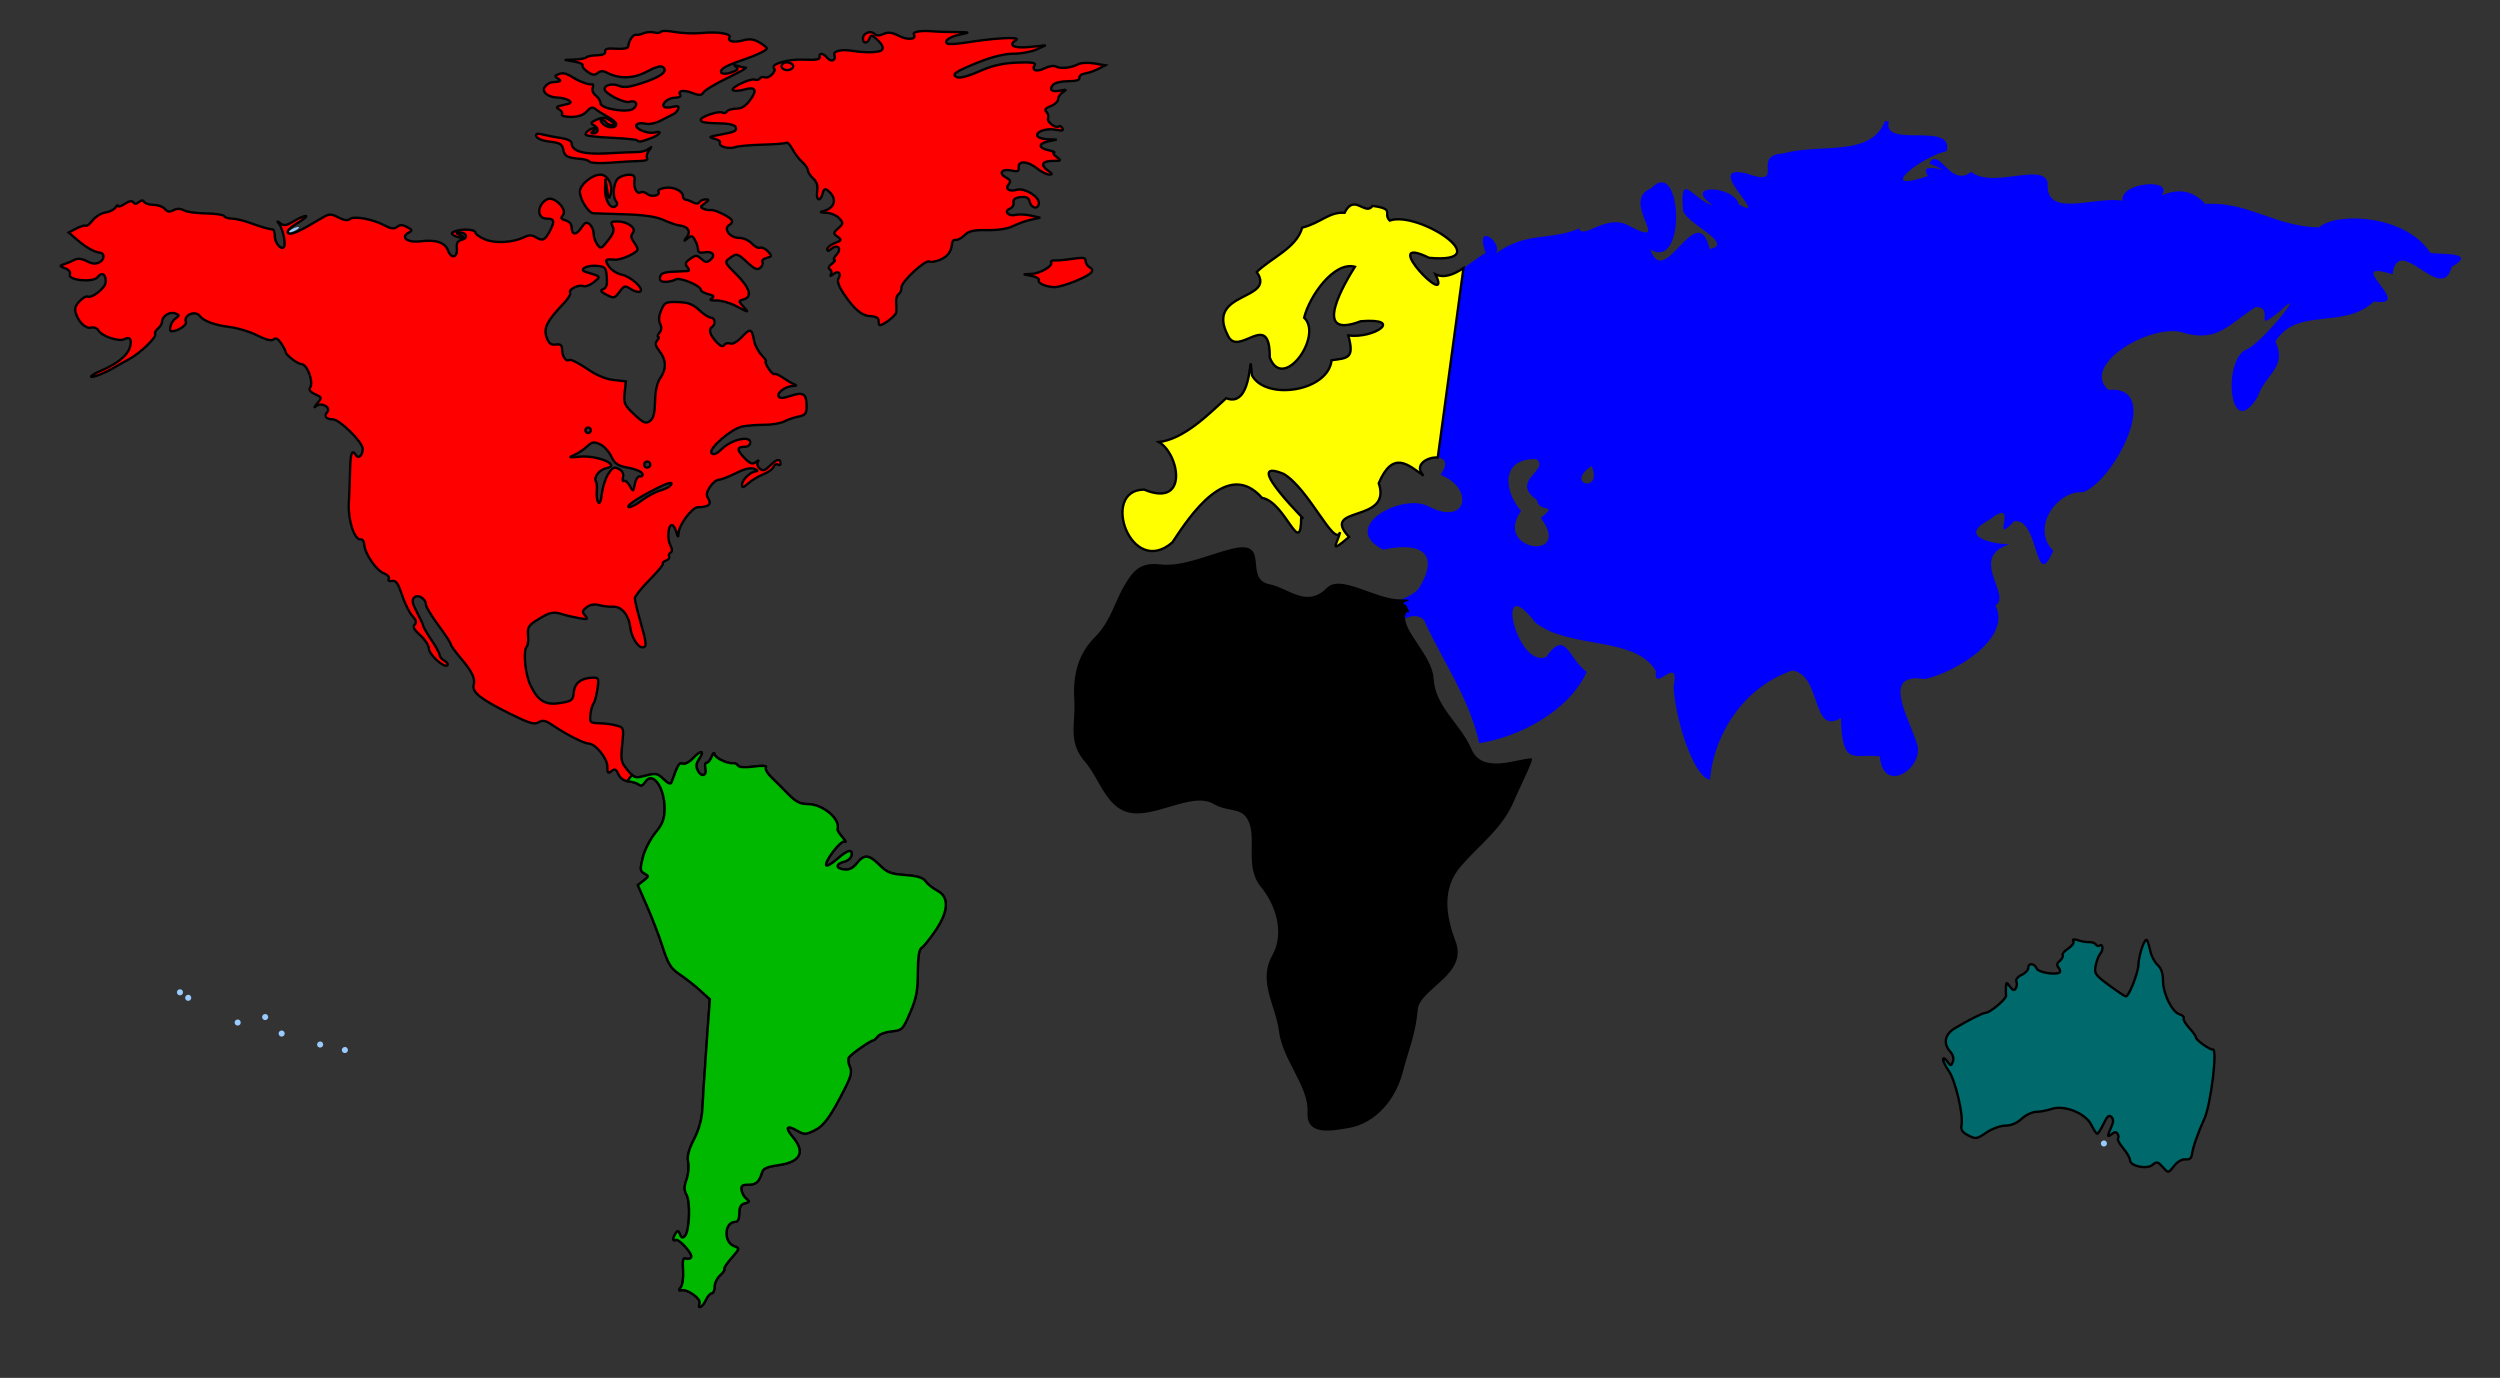
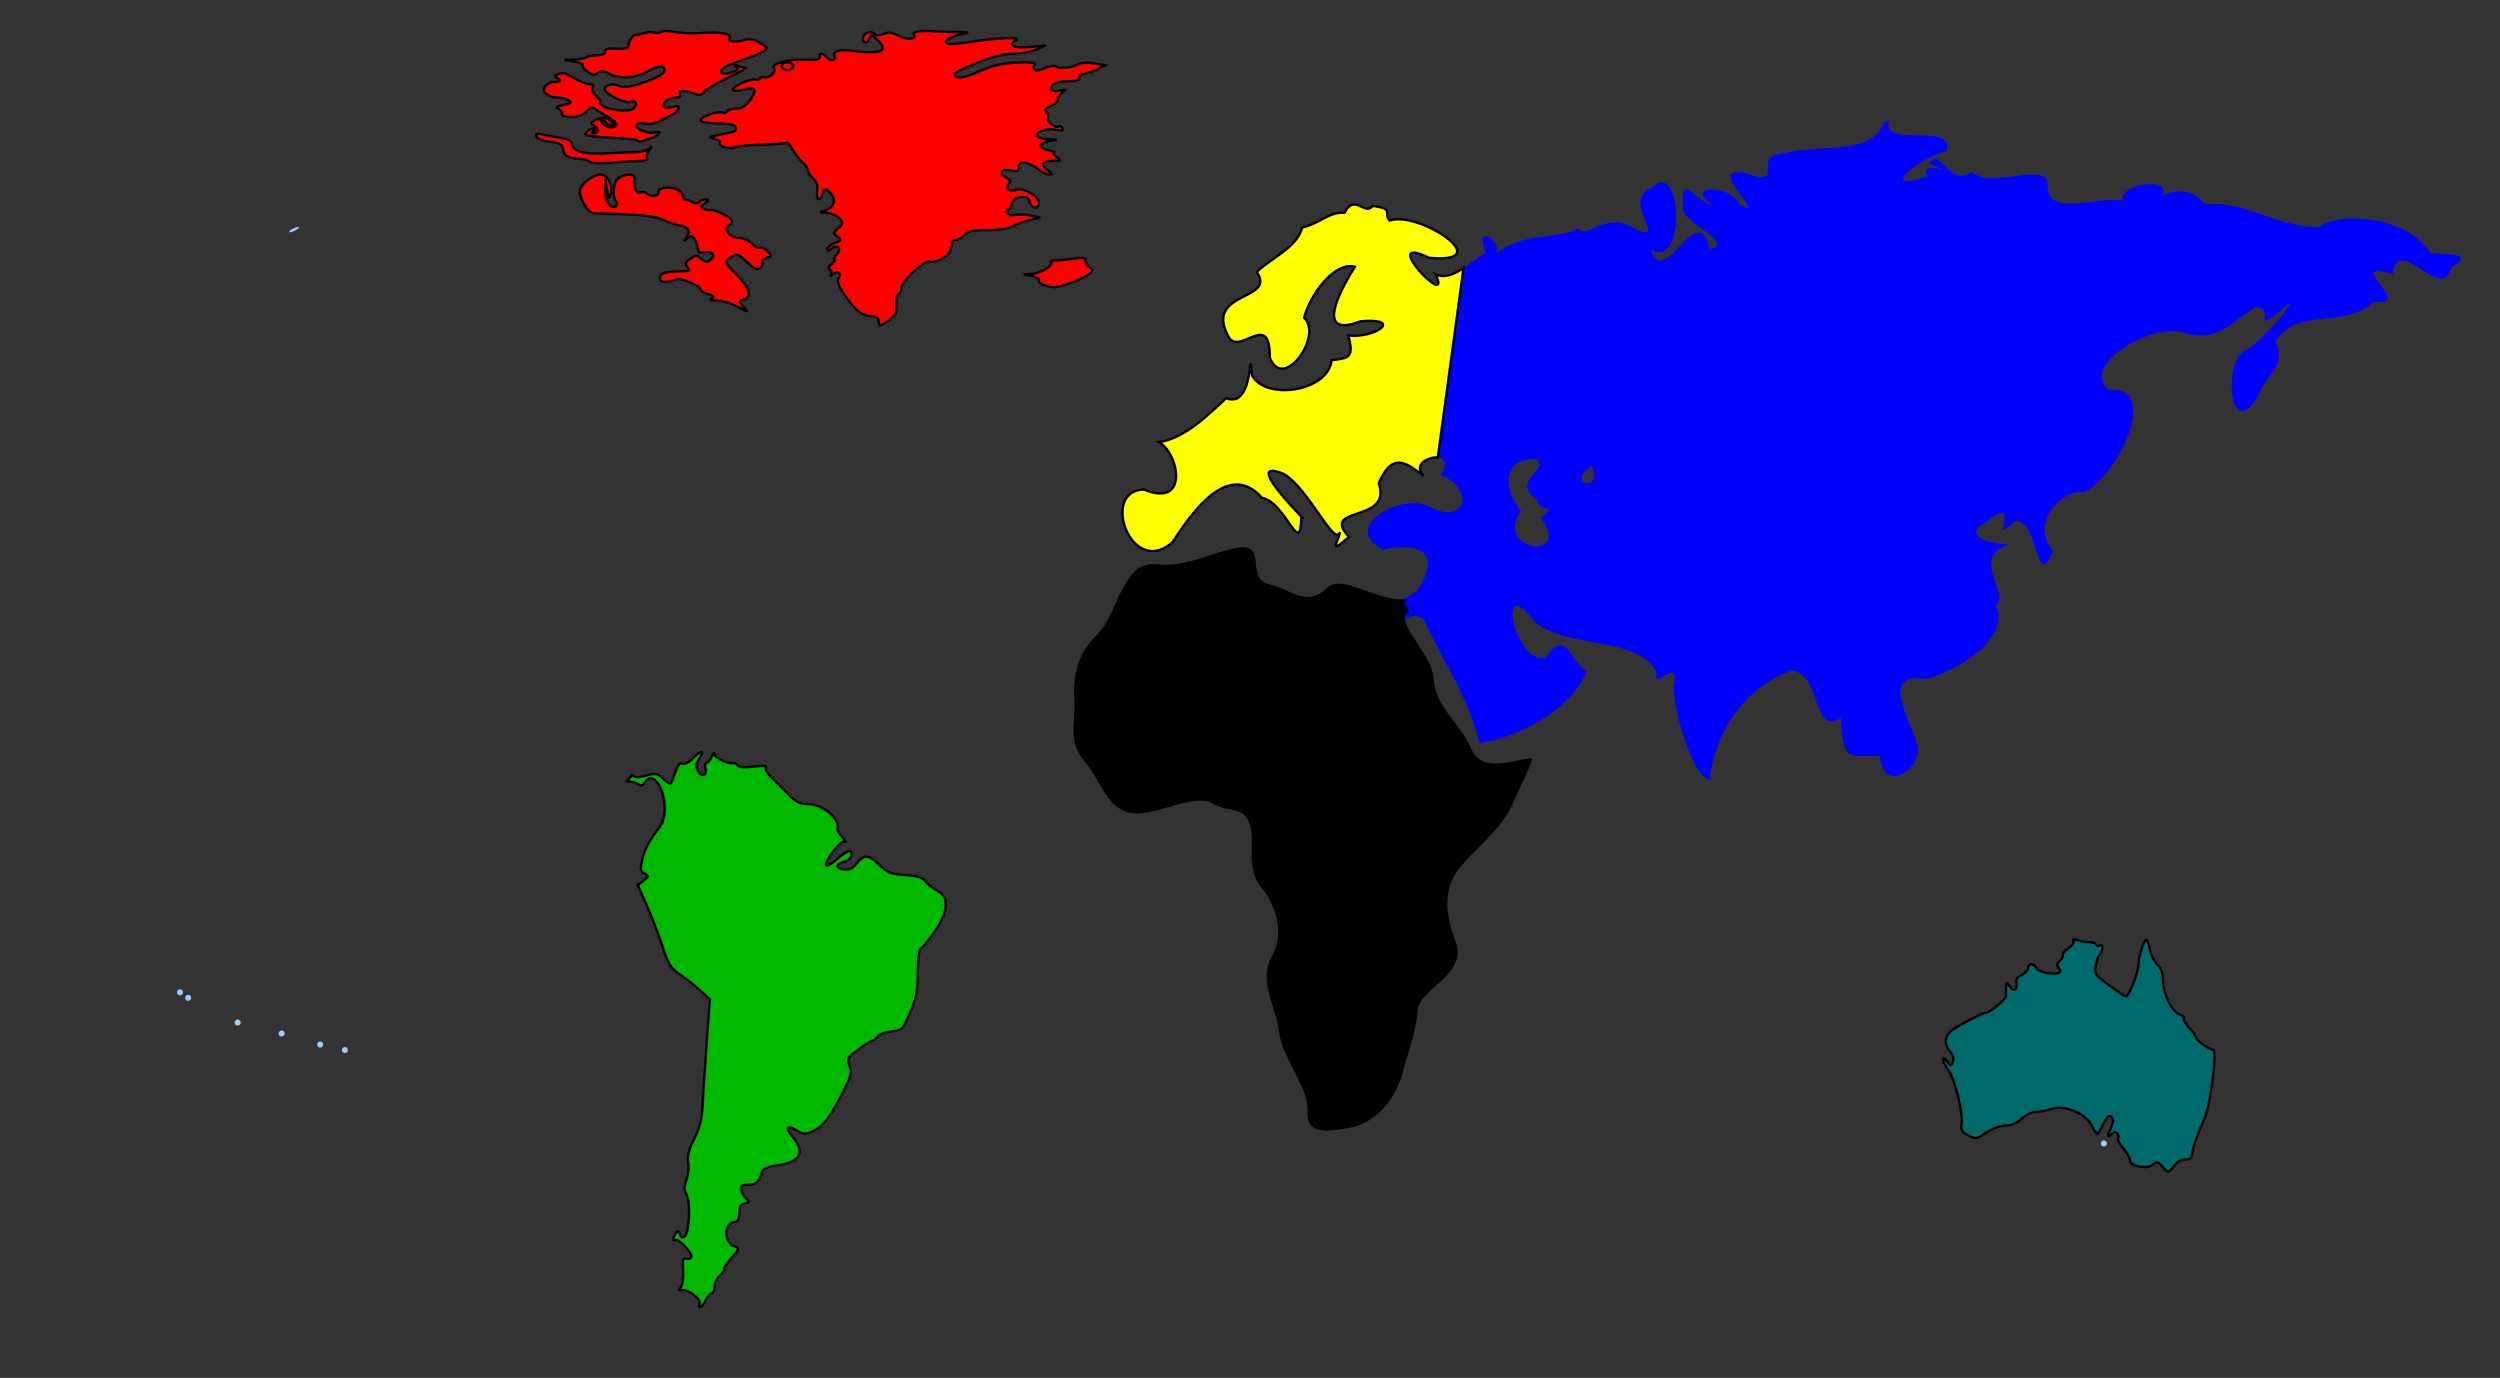
<svg xmlns="http://www.w3.org/2000/svg" xmlns:ns1="http://sodipodi.sourceforge.net/DTD/sodipodi-0.dtd" xmlns:ns2="http://www.inkscape.org/namespaces/inkscape" width="1052.362" height="580" id="svg2" ns1:version="0.32" ns2:version="0.45.1" version="1.0" ns1:docbase="C:\Documents and Settings\Family\Desktop" ns1:docname="Continents.svg" ns2:output_extension="org.inkscape.output.svg.inkscape" ns2:export-filename="C:\Documents and Settings\Family\Desktop\molumen_world_map_1.png" ns2:export-xdpi="300" ns2:export-ydpi="300">
  <rect width="100%" height="100%" fill="#333333" stroke="none" />
  <defs id="defs4" />
  <ns1:namedview id="base" pagecolor="#ffffff" bordercolor="#666666" borderopacity="1.0" ns2:pageopacity="0.0" ns2:pageshadow="2" ns2:zoom="1.1345973" ns2:cx="530.48284" ns2:cy="298.37598" ns2:document-units="px" ns2:current-layer="layer1" ns2:window-width="1232" ns2:window-height="1008" ns2:window-x="40" ns2:window-y="0" height="580px" width="1052.362px" />
  <g ns2:label="Layer 1" ns2:groupmode="layer" id="layer1">
    <path style="fill:#ff0000;fill-opacity:1;stroke:#000000;stroke-opacity:1" d="M 279.413,13.029 C 278.75,13.071 278.298,13.205 278.183,13.391 C 277.876,13.888 276.626,14.01 275.363,13.68 C 274.101,13.35 272.148,13.479 271.025,13.969 C 269.902,14.46 268.385,14.768 267.662,14.656 C 266.421,14.465 264.671,17.179 264.408,19.718 C 264.342,20.354 262.091,20.717 259.383,20.514 C 255.775,20.242 254.523,20.551 254.755,21.67 C 254.963,22.675 253.811,23.216 251.356,23.261 C 249.304,23.299 247.276,23.69 246.837,24.129 C 246.398,24.568 244.164,24.985 241.884,25.069 L 237.726,25.214 L 241.775,25.937 C 244.002,26.33 245.564,27.026 245.246,27.491 C 244.928,27.956 245.848,29.181 247.307,30.203 C 249.348,31.632 250.333,31.774 251.573,30.745 C 252.653,29.85 253.892,29.754 255.297,30.492 C 260.695,33.329 266.537,33.209 272.326,30.131 C 276.303,28.016 278.371,27.498 279.232,28.359 C 281.091,30.218 278.085,32.389 270.121,35.012 C 265.031,36.688 262.508,36.999 260.648,36.169 C 257.946,34.963 254.502,35.716 254.502,37.506 C 254.502,39.338 262.741,43.558 264.951,42.857 C 267.663,41.996 268.836,43.929 266.686,45.713 C 264.306,47.689 252.766,45.803 252.766,43.436 C 252.766,42.487 251.865,41.031 250.778,40.218 C 249.691,39.405 249.107,37.963 249.476,37 C 249.846,36.037 249.706,35.355 249.151,35.482 C 247.961,35.754 244.229,34.479 241.775,32.951 C 238.333,30.807 237.118,30.463 235.159,31.215 C 233.452,31.87 233.411,32.137 234.87,33.059 C 236.561,34.129 236.249,34.329 232.23,34.65 C 231.435,34.714 230.175,35.525 229.447,36.458 C 227.772,38.603 230.586,41.006 234.834,41.086 C 236.424,41.116 238.507,41.671 239.461,42.279 C 240.819,43.143 240.371,43.546 237.328,44.159 C 234.202,44.789 233.785,45.153 235.304,46.003 C 236.343,46.584 236.902,47.539 236.533,48.136 C 236.159,48.741 237.846,49.22 240.365,49.22 C 243.41,49.22 245.573,48.464 246.982,46.907 C 248.586,45.134 249.426,44.893 250.633,45.894 C 251.498,46.612 253.775,48.046 255.695,49.076 C 257.615,50.106 259.287,51.477 259.383,52.113 C 259.676,54.066 255.779,54.113 253.851,52.185 C 252.85,51.184 252.556,50.377 253.2,50.377 C 253.845,50.377 254.687,50.898 255.08,51.534 C 255.474,52.171 256.661,52.691 257.72,52.691 C 259.205,52.691 259.026,52.258 256.96,50.811 C 254.751,49.264 253.769,49.193 251.248,50.341 C 248.511,51.588 248.385,51.857 250.199,52.872 C 252.32,54.059 251.878,56.193 249.512,56.162 C 248.685,56.152 248.831,55.679 249.874,55.005 C 250.829,54.388 251.089,53.884 250.453,53.884 C 248.554,53.884 245.831,55.988 246.656,56.813 C 247.077,57.234 251.954,57.76 257.503,58.006 C 263.051,58.252 267.883,58.733 268.205,59.055 C 269.03,59.88 269.487,59.822 273.809,58.259 C 277.79,56.819 279.209,54.815 275.58,55.764 C 272.709,56.515 266.929,54.12 267.879,52.583 C 268.306,51.893 269.907,51.651 271.458,52.041 C 273.128,52.46 275.805,51.958 278.002,50.811 C 280.042,49.747 282.437,48.532 283.353,48.1 C 284.27,47.667 285.243,46.625 285.523,45.786 C 285.892,44.679 285.254,44.468 283.173,44.99 C 281.593,45.387 279.964,45.361 279.557,44.954 C 278.244,43.641 281.317,41.122 284.221,41.122 C 285.772,41.122 286.72,40.629 286.354,40.037 C 285.173,38.126 287.625,37.702 291.416,39.133 C 294.456,40.281 295.277,40.238 296.116,38.88 C 296.677,37.973 301.225,35.237 306.203,32.842 C 311.182,30.448 314.648,28.498 313.904,28.468 C 313.161,28.437 311.599,28.087 310.433,27.708 C 308.86,27.198 308.698,27.315 309.855,28.142 C 311.044,28.993 310.583,29.545 307.866,30.492 C 304.144,31.79 302.077,30.645 304.54,28.648 C 305.329,28.009 308.329,26.719 311.193,25.756 C 318.106,23.43 322.762,21.256 322.762,20.369 C 322.762,19.972 321.33,18.805 319.581,17.802 C 317.277,16.481 315.441,16.253 312.928,16.97 C 309.101,18.062 306.039,17.447 307.071,15.777 C 308.055,14.185 302.172,13.24 295.357,13.897 C 292.057,14.215 286.993,14.008 284.077,13.463 C 282.618,13.191 281.198,13.045 280.136,13.029 C 279.87,13.026 279.633,13.016 279.413,13.029 z " id="path3726" />
-     <path style="fill:#ff0000;fill-opacity:1;stroke:#000000;stroke-opacity:1" d="M 389.432,13.029 C 386.338,13.062 384.127,13.651 384.659,14.512 C 385.991,16.666 382.029,17.003 378.26,15.054 C 375.446,13.599 373.884,13.406 371.933,14.295 C 370.151,15.107 368.94,15.099 368.1,14.259 C 366.493,12.651 363.256,13.959 363.256,16.211 C 363.256,18.541 365.136,18.494 366.039,16.139 C 366.65,14.549 367.137,14.652 369.547,16.97 C 371.438,18.791 371.991,20.121 371.246,21.02 C 370.294,22.167 364.447,22.333 358.628,21.381 C 354.263,20.667 350.611,21.504 351.216,23.081 C 352.117,25.429 349.894,26.369 348.215,24.346 C 346.488,22.264 344.634,22.069 345.034,24.021 C 345.242,25.037 343.376,25.351 338.381,25.105 C 331.775,24.78 324.087,27.008 325.835,28.757 C 326.99,29.912 323.711,33.195 322.039,32.553 C 321.207,32.234 320.229,32.442 319.87,33.023 C 319.511,33.604 318.565,33.833 317.773,33.529 C 315.878,32.802 307.06,37.09 308.553,38.012 C 309.186,38.404 311.335,38.258 313.326,37.687 C 318.093,36.32 318.907,37.873 315.676,42.243 C 313.889,44.66 312.093,45.75 309.891,45.75 C 308.139,45.75 306.386,46.296 305.986,46.943 C 305.587,47.589 304.747,47.787 304.142,47.413 C 302.696,46.519 294.995,49.075 294.995,50.45 C 294.995,51.524 296.397,51.777 304.721,52.004 C 307.217,52.072 309.48,52.763 309.746,53.559 C 310.28,55.156 309.324,55.577 302.515,56.813 C 298.358,57.567 298.182,57.731 300.78,58.404 C 302.371,58.816 303.412,59.596 303.094,60.139 C 302.23,61.614 306.801,62.914 309.457,61.947 C 310.73,61.484 315.903,61.022 320.954,60.898 C 326.006,60.775 330.552,60.405 331.042,60.103 C 331.531,59.801 332.656,61.006 333.572,62.779 C 334.489,64.551 336.356,66.991 337.694,68.202 C 339.032,69.412 340.116,71.024 340.116,71.781 C 340.116,72.538 341.111,74.048 342.322,75.143 C 343.854,76.53 344.357,78.168 343.985,80.531 C 343.37,84.434 345.316,85.195 346.299,81.434 C 346.83,79.403 347.259,79.19 348.613,80.314 C 352.563,83.592 351.554,87.635 346.48,88.882 C 344.892,89.272 345.289,89.477 347.745,89.569 C 349.715,89.643 352.182,90.678 353.241,91.847 C 355.042,93.837 355.044,94.118 352.879,96.077 C 350.7,98.049 350.656,98.226 352.554,99.62 C 354.4,100.977 354.314,101.218 351.397,102.332 C 349.647,103 348.215,104.133 348.215,104.863 C 348.215,105.829 348.688,105.808 349.914,104.79 C 352.602,102.56 354.502,104.585 352.156,107.177 C 351.061,108.386 350.64,109.398 351.216,109.418 C 351.792,109.439 351.319,110.172 350.168,111.045 C 348.819,112.068 348.534,112.9 349.336,113.395 C 350.021,113.819 350.221,114.777 349.77,115.528 C 349.246,116.403 349.596,116.345 350.782,115.384 C 352.883,113.682 354.352,115.048 352.915,117.372 C 352.316,118.342 353.143,120.662 355.193,123.699 C 359.682,130.351 362.863,133.002 366.51,133.064 C 368.225,133.093 369.684,133.75 369.763,134.546 C 369.843,135.341 369.973,136.289 370.053,136.643 C 370.36,138.011 377.163,133.079 377.284,131.4 C 377.354,130.424 377.319,128.505 377.211,127.134 C 377.103,125.763 377.55,124.297 378.224,123.88 C 378.898,123.464 379.453,122.169 379.453,120.988 C 379.453,118.498 389.625,109.107 391.239,110.105 C 391.836,110.474 393.825,110.138 395.65,109.382 C 398.923,108.026 400.529,105.834 400.748,102.44 C 400.81,101.486 401.507,100.835 402.303,100.994 C 403.098,101.153 404.777,100.255 406.027,99.006 C 407.839,97.194 409.788,96.773 415.608,96.873 C 420.094,96.949 424.228,96.293 426.346,95.209 C 428.241,94.24 431.603,93.038 433.83,92.534 L 437.879,91.63 L 433.83,90.726 C 431.603,90.237 428.684,90.141 427.322,90.473 C 424.398,91.185 422.454,88.856 425.116,87.834 C 426.123,87.448 426.805,86.272 426.635,85.231 C 426.42,83.917 427.333,83.249 429.6,82.989 C 432.109,82.702 432.986,83.172 433.468,85.014 C 434.235,87.946 437.301,88.205 437.301,85.339 C 437.301,82.643 431.02,78.936 428.045,79.88 C 424.893,80.88 422.944,79.537 424.61,77.53 C 425.599,76.339 425.311,75.704 423.453,74.71 C 420.149,72.941 421.735,70.903 425.731,71.781 C 428.37,72.361 428.944,72.121 428.804,70.443 C 428.56,67.508 432.565,67.746 436.541,70.913 C 438.34,72.346 440.664,73.516 441.712,73.516 C 443.187,73.517 443.032,73.115 441.025,71.709 C 437.736,69.406 438.714,67.732 443.375,67.732 C 446.809,67.732 446.877,67.642 444.749,66.032 C 443.513,65.098 443.028,64.248 443.664,64.152 C 444.3,64.057 443.295,63.65 441.422,63.249 C 436.994,62.298 436.954,60.428 441.35,59.488 L 444.821,58.765 L 441.133,58.621 C 439.103,58.545 437.132,57.996 436.758,57.391 C 435.624,55.556 440.332,53.811 444.315,54.608 C 447.108,55.166 447.859,55.012 447.207,53.957 C 446.726,53.179 446.063,52.823 445.725,53.161 C 444.594,54.292 440.583,51.362 441.169,49.835 C 441.487,49.007 441.173,47.778 440.482,47.087 C 439.58,46.185 440.112,45.507 442.326,44.665 C 444.021,44.021 445.399,42.711 445.399,41.773 C 445.399,40.834 446.31,39.516 447.424,38.808 C 449.137,37.719 448.994,37.588 446.448,38.121 C 442.843,38.876 441.46,37.867 443.23,35.735 C 443.949,34.869 446.768,34.18 449.593,34.18 C 452.979,34.18 454.559,33.718 454.366,32.77 C 454.207,31.99 455.267,31.147 456.716,30.926 C 458.164,30.705 460.694,29.853 462.32,29.01 L 465.248,27.491 L 460.621,26.696 C 458.071,26.265 455.057,26.402 453.896,27.021 C 450.961,28.587 446.276,29.083 444.532,27.998 C 443.725,27.495 441.518,27.844 439.615,28.793 C 436.233,30.48 434.093,29.643 435.601,27.202 C 436.103,26.39 433.564,26.098 427.864,26.371 C 421.669,26.667 417.421,27.682 412.173,30.058 C 408.043,31.929 404.157,32.987 403.026,32.553 C 400.173,31.458 401.946,30.181 412.028,26.154 C 417.755,23.866 422.96,22.611 426.671,22.611 C 429.833,22.611 434.147,21.818 436.288,20.839 L 440.193,19.067 L 433.649,19.754 C 426.801,20.48 424.074,19.125 427.72,16.826 C 430.031,15.368 419.016,15.944 406.714,17.91 C 402.932,18.515 399.365,18.696 398.796,18.344 C 397.073,17.28 399.868,15.391 404.544,14.44 C 408.562,13.622 408.356,13.539 402.014,13.499 C 398.196,13.476 394.031,13.349 392.758,13.21 C 391.6,13.084 390.463,13.019 389.432,13.029 z " id="path3724" />
+     <path style="fill:#ff0000;fill-opacity:1;stroke:#000000;stroke-opacity:1" d="M 389.432,13.029 C 386.338,13.062 384.127,13.651 384.659,14.512 C 385.991,16.666 382.029,17.003 378.26,15.054 C 375.446,13.599 373.884,13.406 371.933,14.295 C 370.151,15.107 368.94,15.099 368.1,14.259 C 366.493,12.651 363.256,13.959 363.256,16.211 C 363.256,18.541 365.136,18.494 366.039,16.139 C 366.65,14.549 367.137,14.652 369.547,16.97 C 371.438,18.791 371.991,20.121 371.246,21.02 C 370.294,22.167 364.447,22.333 358.628,21.381 C 354.263,20.667 350.611,21.504 351.216,23.081 C 352.117,25.429 349.894,26.369 348.215,24.346 C 346.488,22.264 344.634,22.069 345.034,24.021 C 345.242,25.037 343.376,25.351 338.381,25.105 C 331.775,24.78 324.087,27.008 325.835,28.757 C 326.99,29.912 323.711,33.195 322.039,32.553 C 321.207,32.234 320.229,32.442 319.87,33.023 C 319.511,33.604 318.565,33.833 317.773,33.529 C 315.878,32.802 307.06,37.09 308.553,38.012 C 309.186,38.404 311.335,38.258 313.326,37.687 C 318.093,36.32 318.907,37.873 315.676,42.243 C 313.889,44.66 312.093,45.75 309.891,45.75 C 308.139,45.75 306.386,46.296 305.986,46.943 C 305.587,47.589 304.747,47.787 304.142,47.413 C 302.696,46.519 294.995,49.075 294.995,50.45 C 294.995,51.524 296.397,51.777 304.721,52.004 C 307.217,52.072 309.48,52.763 309.746,53.559 C 310.28,55.156 309.324,55.577 302.515,56.813 C 298.358,57.567 298.182,57.731 300.78,58.404 C 302.371,58.816 303.412,59.596 303.094,60.139 C 302.23,61.614 306.801,62.914 309.457,61.947 C 310.73,61.484 315.903,61.022 320.954,60.898 C 326.006,60.775 330.552,60.405 331.042,60.103 C 331.531,59.801 332.656,61.006 333.572,62.779 C 334.489,64.551 336.356,66.991 337.694,68.202 C 339.032,69.412 340.116,71.024 340.116,71.781 C 340.116,72.538 341.111,74.048 342.322,75.143 C 343.854,76.53 344.357,78.168 343.985,80.531 C 343.37,84.434 345.316,85.195 346.299,81.434 C 346.83,79.403 347.259,79.19 348.613,80.314 C 352.563,83.592 351.554,87.635 346.48,88.882 C 344.892,89.272 345.289,89.477 347.745,89.569 C 349.715,89.643 352.182,90.678 353.241,91.847 C 355.042,93.837 355.044,94.118 352.879,96.077 C 350.7,98.049 350.656,98.226 352.554,99.62 C 354.4,100.977 354.314,101.218 351.397,102.332 C 349.647,103 348.215,104.133 348.215,104.863 C 348.215,105.829 348.688,105.808 349.914,104.79 C 352.602,102.56 354.502,104.585 352.156,107.177 C 351.061,108.386 350.64,109.398 351.216,109.418 C 351.792,109.439 351.319,110.172 350.168,111.045 C 348.819,112.068 348.534,112.9 349.336,113.395 C 350.021,113.819 350.221,114.777 349.77,115.528 C 349.246,116.403 349.596,116.345 350.782,115.384 C 352.883,113.682 354.352,115.048 352.915,117.372 C 352.316,118.342 353.143,120.662 355.193,123.699 C 359.682,130.351 362.863,133.002 366.51,133.064 C 368.225,133.093 369.684,133.75 369.763,134.546 C 369.843,135.341 369.973,136.289 370.053,136.643 C 370.36,138.011 377.163,133.079 377.284,131.4 C 377.354,130.424 377.319,128.505 377.211,127.134 C 377.103,125.763 377.55,124.297 378.224,123.88 C 378.898,123.464 379.453,122.169 379.453,120.988 C 379.453,118.498 389.625,109.107 391.239,110.105 C 391.836,110.474 393.825,110.138 395.65,109.382 C 398.923,108.026 400.529,105.834 400.748,102.44 C 400.81,101.486 401.507,100.835 402.303,100.994 C 403.098,101.153 404.777,100.255 406.027,99.006 C 407.839,97.194 409.788,96.773 415.608,96.873 C 420.094,96.949 424.228,96.293 426.346,95.209 C 428.241,94.24 431.603,93.038 433.83,92.534 L 437.879,91.63 L 433.83,90.726 C 431.603,90.237 428.684,90.141 427.322,90.473 C 424.398,91.185 422.454,88.856 425.116,87.834 C 426.42,83.917 427.333,83.249 429.6,82.989 C 432.109,82.702 432.986,83.172 433.468,85.014 C 434.235,87.946 437.301,88.205 437.301,85.339 C 437.301,82.643 431.02,78.936 428.045,79.88 C 424.893,80.88 422.944,79.537 424.61,77.53 C 425.599,76.339 425.311,75.704 423.453,74.71 C 420.149,72.941 421.735,70.903 425.731,71.781 C 428.37,72.361 428.944,72.121 428.804,70.443 C 428.56,67.508 432.565,67.746 436.541,70.913 C 438.34,72.346 440.664,73.516 441.712,73.516 C 443.187,73.517 443.032,73.115 441.025,71.709 C 437.736,69.406 438.714,67.732 443.375,67.732 C 446.809,67.732 446.877,67.642 444.749,66.032 C 443.513,65.098 443.028,64.248 443.664,64.152 C 444.3,64.057 443.295,63.65 441.422,63.249 C 436.994,62.298 436.954,60.428 441.35,59.488 L 444.821,58.765 L 441.133,58.621 C 439.103,58.545 437.132,57.996 436.758,57.391 C 435.624,55.556 440.332,53.811 444.315,54.608 C 447.108,55.166 447.859,55.012 447.207,53.957 C 446.726,53.179 446.063,52.823 445.725,53.161 C 444.594,54.292 440.583,51.362 441.169,49.835 C 441.487,49.007 441.173,47.778 440.482,47.087 C 439.58,46.185 440.112,45.507 442.326,44.665 C 444.021,44.021 445.399,42.711 445.399,41.773 C 445.399,40.834 446.31,39.516 447.424,38.808 C 449.137,37.719 448.994,37.588 446.448,38.121 C 442.843,38.876 441.46,37.867 443.23,35.735 C 443.949,34.869 446.768,34.18 449.593,34.18 C 452.979,34.18 454.559,33.718 454.366,32.77 C 454.207,31.99 455.267,31.147 456.716,30.926 C 458.164,30.705 460.694,29.853 462.32,29.01 L 465.248,27.491 L 460.621,26.696 C 458.071,26.265 455.057,26.402 453.896,27.021 C 450.961,28.587 446.276,29.083 444.532,27.998 C 443.725,27.495 441.518,27.844 439.615,28.793 C 436.233,30.48 434.093,29.643 435.601,27.202 C 436.103,26.39 433.564,26.098 427.864,26.371 C 421.669,26.667 417.421,27.682 412.173,30.058 C 408.043,31.929 404.157,32.987 403.026,32.553 C 400.173,31.458 401.946,30.181 412.028,26.154 C 417.755,23.866 422.96,22.611 426.671,22.611 C 429.833,22.611 434.147,21.818 436.288,20.839 L 440.193,19.067 L 433.649,19.754 C 426.801,20.48 424.074,19.125 427.72,16.826 C 430.031,15.368 419.016,15.944 406.714,17.91 C 402.932,18.515 399.365,18.696 398.796,18.344 C 397.073,17.28 399.868,15.391 404.544,14.44 C 408.562,13.622 408.356,13.539 402.014,13.499 C 398.196,13.476 394.031,13.349 392.758,13.21 C 391.6,13.084 390.463,13.019 389.432,13.029 z " id="path3724" />
    <path style="fill:#ff0000;fill-opacity:1;stroke:#000000;stroke-opacity:1" d="M 331.222,26.262 C 332.799,26.272 334.412,27.329 333.753,28.395 C 332.849,29.858 330.045,29.896 329.162,28.468 C 328.795,27.875 329.063,27.042 329.74,26.624 C 330.168,26.359 330.697,26.259 331.222,26.262 z " id="path3712" />
    <path style="fill:#0000ff;fill-opacity:1" d="M 793.469,50.969 C 787.433,66.402 766.445,60.133 750.473,64.621 C 736.567,65.359 752.555,79.174 735.219,73.031 C 715.751,68.303 746.196,93.758 731.969,86.062 C 730.001,77.942 707.442,77.193 721.131,86.511 C 712.922,84.385 707.119,71.363 708.422,87.952 C 708.028,93.437 731.037,102.609 719.706,104.822 C 714.258,82.782 700.715,122.659 694.741,105.039 C 710.146,114.245 708.009,65.435 695.156,79.219 C 681.211,84.6 705.345,105.374 685.642,94.991 C 676.186,89.638 666.393,101.207 664.719,96.156 C 652.662,101.42 642.055,97.421 629.783,106.686 C 632.531,101.54 620.466,93.276 625.402,106.494 C 619.381,109.619 611.283,118.833 604.245,115.48 C 612.1,131.696 579.123,97.591 601.598,108.533 C 631.232,111.213 597.175,88.573 584.971,92.858 C 581.978,89.643 587.444,88.026 577.738,86.67 C 574.684,91.079 570.118,81.261 565.988,89.562 C 559.358,89.119 556.022,93.867 548.156,95.812 C 545.832,104.426 534.877,108.648 529.022,114.493 C 537.452,126.726 507.157,122.39 516.844,141.188 C 521.234,150.943 534.694,129.706 534.5,150.469 C 540.05,165.206 557.078,141.391 548.968,133.712 C 551.161,124.751 561.471,109.906 570.344,112.281 C 566.284,118.777 551.494,143.4 572.827,135.211 C 591.301,133.742 578.601,142.596 567.571,141.204 C 570.211,150.793 567.514,150.741 560.528,151.621 C 559.134,164.782 532.916,168.786 527.031,158.031 C 525.492,141.767 528.388,172.563 516.156,167.625 C 508.82,174.381 498.497,184.773 487.859,186.094 C 496.487,191.07 500.53,213.973 481.593,206.086 C 462.932,206.195 476.032,243.529 493.487,228.297 C 500.936,217.004 516.732,193.073 531.207,209.56 C 541.225,211.288 547.592,235.66 547.748,217.512 C 553.258,222.716 520.942,191.549 540.311,199.466 C 550.9,205.581 561.873,230.786 564.094,224 C 563.091,228.605 558.865,233.767 567.88,226.024 C 555.318,212.585 586.243,220.524 580.378,203.418 C 586.351,189.418 592.634,195.554 599.241,200.254 C 591.713,192.454 615.038,187.991 606.368,199.849 C 620.716,205.486 617.704,221.735 601.344,213.156 C 590.162,207.248 563.373,221.953 582.281,231.406 C 596.313,228.192 607.012,231.647 597.273,247.709 C 588.98,257.704 550.743,256.414 556.71,274.555 C 574.782,280.518 590.326,252.476 599.375,260.938 C 607.333,278.503 618.313,293.361 622.678,312.848 C 639.177,310.315 660.39,299.518 667.926,282.832 C 659.979,277.179 659.373,264.509 650.796,276.582 C 638.267,281.43 628.649,238.959 646.272,262.035 C 660.383,273.436 688.356,267.508 697.062,282.5 C 695.723,292.501 707.339,274.567 704.5,289.062 C 704.896,300.607 712.174,326.42 719.772,328.263 C 721.699,307.849 734.804,288.911 754.438,282.25 C 766.991,283.976 762.336,309.904 774.939,302.224 C 775.457,323.653 780.824,316.713 791.344,318.469 C 792.491,333.995 808.7,324.463 807.278,314.269 C 804.329,303.145 790.87,282.744 810.25,285.844 C 823.308,283.029 846.926,268.589 839.992,254.866 C 847.05,250.516 828.2,234.464 846.104,229.053 C 846.367,229.596 820.983,227.529 837.401,218.811 C 850.996,208.269 836.98,231.04 847.821,219.413 C 858.528,217.667 856.391,250.195 864.323,231.81 C 854.469,221.967 866.461,206.138 876.832,207.232 C 890.107,202.368 910.893,162.035 887.485,164.114 C 875.294,153.24 906.843,135.365 919.454,140.188 C 933.627,144.026 938.027,136.612 949.469,129.281 C 958.341,129.115 947.227,141.078 959.845,130.907 C 972.516,118.658 951.731,145.516 944.688,147.562 C 935.5,153.883 938.82,186.295 950.434,166.874 C 953.433,157.546 962.966,154.755 957.844,143.729 C 967.14,128.901 986.265,139.026 999.352,126.905 C 1017.367,129.586 985.084,108.646 1007.101,115.46 C 1009.607,97.541 1027.971,128.627 1031.994,112.384 C 1044.994,104.863 1021.692,107.885 1022.719,105.906 C 1011.872,90.146 983.164,89.28 976.219,95.719 C 957.303,95.361 946.626,84.787 928.344,85.844 C 922.883,80.035 917.125,79.27 909.923,82.236 C 915.385,74.659 891.993,76.809 893.531,84.5 C 881.546,82.431 860.82,92.247 861.969,77 C 860.218,68.061 838.728,79.681 829.78,72.336 C 820.904,79.364 816.273,61.255 812.156,68.812 C 827.809,75.676 806.091,66.044 811.562,74.094 C 788.448,81.939 809.064,65.78 819.395,63.63 C 822.917,50.884 791.92,62.785 795.125,51.125 L 793.469,50.969 z M 646.75,193.219 C 652.716,197.978 635.174,202.293 647.031,210.5 C 647.773,216.347 656.52,211.529 648.607,218.054 C 662.43,236.377 628.308,232.058 640.281,215.062 C 633.038,206.762 631.497,192.9 646.75,193.219 z M 670.031,196.156 C 674.914,207.891 658.164,203.839 670.031,196.156 z " id="path3644" ns1:nodetypes="cccccccccccccccccccccccccccccccccccccccccccccccccccccccccccccccccccccccccccccccccccccccccccc" />
    <path style="fill:#ff0000;fill-opacity:1;stroke:#000000;stroke-opacity:1" d="M 226.482,56.307 C 225.703,56.31 225.539,56.65 225.795,57.428 C 226.098,58.347 228.517,59.303 231.435,59.633 C 235.748,60.121 236.654,60.663 237.148,63.104 C 237.711,65.895 238.799,66.436 244.849,66.936 C 246.227,67.05 247.789,67.593 248.319,68.129 C 248.849,68.666 252.94,68.812 257.394,68.455 C 261.849,68.097 267.22,67.787 269.325,67.768 C 271.683,67.746 272.858,67.282 272.398,66.539 C 271.988,65.874 272.344,64.443 273.194,63.357 C 274.53,61.651 274.513,61.544 273.013,62.706 C 272.059,63.445 269.976,64.027 268.385,64.008 C 266.795,63.988 261.067,64.245 255.659,64.55 C 245.57,65.119 240.618,63.691 240.618,60.212 C 240.618,59.379 238.717,58.455 236.28,58.115 C 233.894,57.781 230.448,57.128 228.615,56.668 C 227.649,56.426 226.949,56.305 226.482,56.307 z " id="path3622" />
    <path style="fill:#ff0000;fill-opacity:1;stroke:#000000;stroke-opacity:1" d="M 252.73,73.516 C 249.256,73.517 244.089,77.772 244.089,80.639 C 244.089,83.929 247.715,89.701 249.838,89.786 C 250.814,89.826 256.816,90.029 263.179,90.22 C 271.22,90.462 276.16,91.193 279.376,92.642 C 281.922,93.789 284.929,94.811 286.065,94.92 C 289.592,95.258 290.951,97.447 289.102,99.801 C 287.632,101.673 287.673,101.716 289.427,100.343 C 291.085,99.046 291.554,99.167 292.609,101.139 C 293.29,102.411 293.838,104.172 293.838,105.08 C 293.838,106.195 294.723,106.593 296.586,106.237 C 299.962,105.591 301.382,107.448 299.008,109.418 C 297.593,110.593 296.89,110.503 295.212,108.984 C 293.328,107.28 292.91,107.294 290.548,108.948 C 288.492,110.388 288.246,111.09 289.319,112.383 C 290.064,113.28 290.2,114.033 289.644,114.082 C 289.089,114.131 286.314,114.261 283.462,114.371 C 279.544,114.523 278.156,115.083 277.858,116.613 C 277.573,118.077 278.228,118.651 280.172,118.638 C 281.65,118.628 283.549,118.166 284.402,117.625 C 286.076,116.564 294.995,120.245 294.995,122 C 294.995,122.553 296.388,123.377 298.105,123.808 C 300.478,124.404 300.862,124.814 299.623,125.579 C 298.493,126.278 299.073,126.553 301.539,126.483 C 303.494,126.428 307.128,127.441 309.602,128.725 C 315.445,131.757 315.385,131.769 312.892,129.014 C 310.806,126.709 310.792,126.61 313.073,126.013 C 316.776,125.045 315.622,121.094 309.963,115.492 C 305.042,110.621 304.911,110.344 307.071,108.731 C 310.102,106.469 310.408,106.566 314.7,110.575 C 317.606,113.29 318.788,113.762 320.014,112.744 C 320.882,112.024 321.293,110.929 320.918,110.322 C 320.543,109.715 321.328,108.943 322.69,108.587 C 325,107.983 325.032,107.787 323.268,105.839 C 322.229,104.69 320.754,103.987 319.978,104.284 C 319.202,104.582 317.607,103.772 316.435,102.477 C 315.255,101.172 312.848,100.126 311.048,100.126 C 307.158,100.126 304.307,96.214 307.071,94.667 C 308.001,94.147 308.423,93.21 307.975,92.57 C 306.937,91.089 300.527,88.07 299.153,88.412 C 298.581,88.555 297.279,88.338 296.261,87.942 C 294.636,87.312 294.689,87.042 296.658,85.592 C 298.537,84.21 298.599,83.929 297.02,83.929 C 295.981,83.929 294.811,84.448 294.417,85.086 C 293.971,85.807 292.956,85.844 291.741,85.195 C 290.666,84.619 289.268,84.1 288.632,84.038 C 287.996,83.975 287.475,83.351 287.475,82.664 C 287.475,80.404 283.595,78.525 280.027,79.048 C 278.1,79.331 276.783,80.033 277.135,80.603 C 278.175,82.286 274.289,83.16 272.471,81.651 C 271.552,80.889 270.307,80.581 269.687,80.964 C 268.119,81.933 266.644,79.242 267.048,76.12 C 267.313,74.063 266.82,73.524 264.698,73.553 C 263.22,73.573 261.245,74.224 260.287,74.999 C 258.279,76.623 257.672,82.708 259.31,84.688 C 260.038,85.568 259.931,86.332 259.021,86.894 C 256.905,88.202 254.497,84.027 254.683,79.374 L 254.827,75.252 L 255.55,79.88 C 256.17,83.857 256.369,84.133 257.033,81.796 C 258.128,77.942 255.832,73.516 252.73,73.516 z " id="path3562" />
-     <path style="fill:#ff0000;fill-opacity:1;stroke:#000000;stroke-opacity:1" d="M 231.438 83.625 C 231.001 83.613 230.618 83.74 230.25 83.938 C 226.022 86.2 225.906 92.031 230.094 92.031 C 233.239 92.031 233.586 93.007 231.75 96.688 C 229.56 101.078 228.468 101.674 225.688 99.938 C 223.957 98.857 222.74 98.829 220.719 99.812 C 215.917 102.148 208.493 102.58 204.188 100.781 C 201.962 99.851 200.125 98.544 200.125 97.875 C 200.125 96.538 194.486 96.205 191.438 97.375 C 189.9 97.965 189.831 98.345 191.062 99.125 C 191.911 99.663 193.389 100.066 194.344 100.031 C 195.488 99.989 195.276 99.624 193.75 98.969 C 191.864 98.158 191.811 97.941 193.406 97.875 C 196.394 97.751 197.22 100.179 194.438 100.906 C 192.634 101.378 192.084 102.352 192.312 104.5 C 192.733 108.443 189.994 109.153 188.594 105.469 C 187.286 102.028 183.4 100.727 176.938 101.594 C 171.727 102.293 168.42 99.965 171.875 98.031 C 173.679 97.022 173.651 96.814 171.312 95.562 C 169.392 94.535 168.334 94.522 167.156 95.5 C 165.96 96.493 164.631 96.331 161.719 94.812 C 156.631 92.16 149.007 90.79 147.281 92.219 C 146.372 92.972 144.775 92.74 142.438 91.531 C 139.176 89.845 138.639 89.87 135.094 92 C 125.754 97.61 122.304 99.117 121.25 98.062 C 120.567 97.379 122.001 95.852 125.125 93.969 C 127.869 92.315 129.499 90.931 128.719 90.906 C 127.939 90.881 125.643 91.91 123.594 93.156 C 120.603 94.975 119.504 95.154 118.062 94.031 C 116.557 92.86 116.487 92.89 117.562 94.344 C 119.146 96.485 120.46 103.072 119.5 104.031 C 118.23 105.302 115.656 102.218 115.656 99.406 C 115.656 97.893 115.29 96.642 114.812 96.594 C 112.871 96.396 110.213 95.618 105.406 93.875 C 102.622 92.865 99.13 92.031 97.656 92.031 C 96.183 92.031 94.695 91.537 94.344 90.969 C 93.993 90.401 90.588 89.898 86.75 89.844 C 82.912 89.79 78.695 89.236 77.438 88.562 C 75.877 87.727 74.465 87.699 72.969 88.5 C 71.341 89.371 70.429 89.208 69.375 87.938 C 68.594 86.996 66.481 86.25 64.688 86.25 C 62.894 86.25 61.1 85.667 60.688 85 C 60.169 84.161 59.464 84.216 58.406 85.094 C 57.361 85.961 56.632 85.977 56.125 85.156 C 55.643 84.376 54.373 84.606 52.531 85.812 C 50.974 86.833 49.728 87.238 49.719 86.688 C 49.709 86.137 49.205 86.397 48.625 87.312 C 48.045 88.229 46.17 89.206 44.438 89.438 C 42.705 89.669 40.282 91.129 39.031 92.719 C 37.781 94.309 36.451 95.358 36.125 95.031 C 35.799 94.705 34.049 95.21 32.219 96.156 L 28.906 97.875 L 32.656 101.094 C 36.226 104.17 39.749 106.154 42.094 106.375 C 44.172 106.571 44.026 109.255 41.875 110.406 C 40.305 111.246 38.828 111.113 36.562 109.938 C 34.497 108.866 32.717 108.664 31.438 109.344 C 30.362 109.915 28.429 110.728 27.156 111.156 C 24.916 111.91 24.936 111.973 27.438 112.938 C 28.986 113.535 29.779 114.559 29.406 115.531 C 28.447 118.032 39.351 119.051 41.125 116.625 C 42.843 114.276 44.744 115.501 44.5 118.812 C 44.314 121.332 38.533 125.821 36.75 124.812 C 36.296 124.556 34.86 125.422 33.531 126.75 C 31.845 128.436 31.334 129.943 31.875 131.719 C 33.065 135.628 36.108 138.507 38.406 137.906 C 39.546 137.608 40.921 138.146 41.469 139.125 C 42.829 141.556 50.203 144 52.438 142.75 C 54.85 141.4 55.799 143.283 54.469 146.781 C 53.223 150.058 48.813 153.415 42.312 156.125 C 39.829 157.161 38.062 158.281 38.375 158.594 C 38.921 159.14 44.951 156.667 48.562 154.438 C 49.517 153.848 52.145 152.385 54.406 151.156 C 59.129 148.591 66.09 141.851 65.312 140.594 C 65.024 140.127 65.553 139.099 66.5 138.312 C 67.447 137.526 68.219 136.205 68.219 135.406 C 68.219 133.106 71.484 131.04 73.719 131.906 C 75.66 132.659 75.646 132.768 73.719 134.188 C 71.954 135.487 70.828 139.469 72.219 139.469 C 74.783 139.469 78.767 136.848 78.25 135.5 C 77.13 132.58 82.321 130.474 84.188 133.094 C 85.64 135.133 90.635 136.953 96.719 137.656 C 99.972 138.032 105.145 139.6 108.219 141.156 C 112.013 143.077 114.229 143.644 115.156 142.875 C 116.109 142.084 117.093 142.589 118.406 144.594 C 119.441 146.173 120.281 147.821 120.281 148.219 C 120.281 149.398 125.371 153.271 126.969 153.312 C 129.419 153.376 132.141 161.05 130.5 163.281 C 129.926 164.062 130.724 165.086 132.594 165.938 C 135.575 167.296 135.605 167.35 133.5 169.875 C 132.325 171.285 132.061 171.828 132.938 171.062 C 135.142 169.135 139.498 171.356 137.719 173.5 C 136.273 175.242 137.247 176.5 140.031 176.5 C 142.939 176.5 152.688 186.1 152.688 188.969 C 152.687 191.715 150.906 193.332 149.812 191.562 C 148.202 188.957 147.495 190.714 147.375 197.594 C 147.305 201.571 147.059 207.963 146.844 211.781 C 146.434 219.031 149.273 227.577 151.906 227.062 C 152.613 226.924 153.249 227.942 153.344 229.312 C 153.608 233.118 158.437 240.144 161.594 241.344 C 163.146 241.934 164.078 242.974 163.656 243.656 C 163.197 244.4 163.744 244.752 165.031 244.531 C 166.711 244.244 167.599 245.539 169.25 250.531 C 170.407 254.031 172.369 257.972 173.594 259.281 C 175.206 261.005 175.48 262.02 174.562 262.938 C 173.645 263.855 174.276 265.059 176.875 267.375 C 178.849 269.134 180.496 271.642 180.531 272.969 C 180.6 275.563 186.987 281.388 188.312 280.062 C 188.753 279.622 188.202 278.776 187.094 278.156 C 185.985 277.536 185.094 276.484 185.094 275.812 C 185.094 275.141 183.534 272.266 181.625 269.438 C 179.716 266.609 178.154 263.914 178.156 263.469 C 178.158 263.023 176.984 260.497 175.562 257.812 C 173.565 254.041 173.281 252.594 174.344 251.531 C 175.927 249.948 179.312 252.033 179.312 254.594 C 179.313 255.4 181.637 259.267 184.5 263.156 C 187.363 267.046 189.719 270.605 189.719 271.125 C 189.719 271.645 191.465 274.124 193.594 276.625 C 198.722 282.65 200.146 285.516 199.406 288.344 C 198.611 291.383 202.333 294.332 214.906 300.562 C 222.906 304.526 224.98 305.137 226.75 304.031 C 228.5 302.938 229.625 303.23 233.062 305.562 C 238.511 309.26 245.931 313 247.75 313 C 250.614 313 255.656 319.148 255.656 322.625 C 255.656 325.487 255.906 325.819 257.344 324.625 C 258.746 323.461 259.278 323.667 260.312 325.938 C 261.105 327.677 262.712 328.782 264.594 328.938 C 266.239 329.074 268.179 329.678 268.906 330.281 C 269.792 331.016 270.664 330.646 271.594 329.156 C 274.695 324.19 279.957 331.639 279.781 340.75 C 279.703 344.815 278.874 346.934 275.875 350.594 C 273.772 353.16 271.404 357.78 270.625 360.875 C 269.346 365.956 269.401 366.635 271.281 367.688 C 273.249 368.789 273.206 368.951 270.906 370.719 L 268.5 372.594 L 272.312 381.281 C 274.425 386.054 277.421 393.832 278.938 398.562 C 281.27 405.84 282.374 407.614 286.094 410.125 C 288.512 411.757 292.364 414.768 294.656 416.844 L 298.812 420.625 L 297.375 440.562 C 296.59 451.532 295.827 463.375 295.656 466.875 C 295.453 471.033 294.263 475.415 292.188 479.5 C 289.896 484.011 289.185 486.708 289.688 489.219 C 290.07 491.132 289.76 494.428 289 496.531 C 287.919 499.519 287.919 500.921 289.031 503 C 290.731 506.177 290.231 518.394 288.312 520.312 C 287.315 521.31 286.803 521.148 286.219 519.625 C 285.604 518.023 285.211 517.905 284.438 519.125 C 283.188 521.095 283.159 522.72 284.375 521.969 C 285.703 521.148 291.809 527.922 290.969 529.281 C 290.586 529.9 289.613 530.144 288.75 529.812 C 287.535 529.346 287.273 530.457 287.562 534.75 C 287.768 537.798 287.313 541.008 286.594 541.875 C 285.586 543.09 285.68 543.368 286.969 543.094 C 289.442 542.567 295.232 546.8 294.531 548.625 C 293.447 551.45 295.744 550.243 297.094 547.281 C 297.819 545.69 298.944 544.406 299.594 544.406 C 300.244 544.406 300.781 543.18 300.781 541.688 C 300.781 540.195 301.817 538.03 303.094 536.875 C 304.37 535.72 305.183 534.495 304.875 534.188 C 304.567 533.88 305.93 531.813 307.906 529.562 C 311.4 525.583 311.423 525.467 309.062 524.594 C 304.395 522.867 304.836 514.312 309.594 514.312 C 310.604 514.313 311.188 513.019 311.188 510.75 C 311.187 508.13 311.818 506.979 313.531 506.531 C 315.514 506.013 315.612 505.73 314.188 504.625 C 313.262 503.908 312.328 502.273 312.125 501 C 311.827 499.135 312.403 498.688 315.094 498.688 C 318.304 498.688 319.566 497.511 320.875 493.25 C 321.297 491.875 323.325 491.045 327.438 490.5 C 336.894 489.246 339.125 485.07 333.781 478.719 C 330.305 474.587 331.056 473.356 335.5 475.906 C 338.547 477.655 339.069 477.645 342.781 475.875 C 346.805 473.956 349.697 469.995 355.812 457.812 C 358.287 452.883 358.663 451.104 357.719 449.031 C 357.067 447.601 356.881 445.855 357.312 445.156 C 358.17 443.768 366.42 437.969 367.531 437.969 C 367.91 437.969 368.794 437.182 369.5 436.25 C 370.206 435.318 372.861 434.371 375.375 434.125 C 379.771 433.695 380.022 433.4 383.094 426.281 C 385.699 420.245 386.308 417.143 386.344 409.406 C 386.375 402.739 386.846 399.619 387.938 398.969 C 388.791 398.46 391.391 395.225 393.719 391.812 C 399.302 383.629 399.614 377.55 394.562 374.938 C 392.692 373.97 390.49 372.22 389.656 371.031 C 388.541 369.441 386.25 368.72 381.031 368.344 C 374.945 367.904 373.389 367.296 370.219 364.125 C 365.75 359.656 363.745 359.52 360.688 363.406 C 359.042 365.498 357.469 366.25 355.312 366 C 351.637 365.574 351.676 363.592 355.375 362.719 C 356.841 362.373 358.197 361.211 358.406 360.125 C 358.969 357.201 356.884 357.686 352.469 361.562 C 350.311 363.457 348.228 364.697 347.844 364.312 C 346.626 363.095 354.045 353.384 355.531 354.25 C 356.287 354.691 355.866 353.855 354.594 352.406 C 353.321 350.957 352.4 349.473 352.531 349.062 C 353.892 344.808 346.347 338.469 339.938 338.469 C 336.751 338.469 334.937 337.516 331.625 334.125 C 329.295 331.739 326.108 328.548 324.531 327.031 C 322.954 325.515 322.007 323.74 322.406 323.094 C 322.885 322.32 321.087 322.174 317.219 322.688 C 313.527 323.177 311.097 323.014 310.625 322.25 C 310.212 321.581 309.279 321.131 308.531 321.25 C 306.223 321.617 300.796 318.932 300.719 317.375 C 300.678 316.564 300.169 317.068 299.594 318.5 C 299.018 319.932 298.066 321.094 297.469 321.094 C 296.872 321.094 296.623 322.08 296.938 323.281 C 297.761 326.43 295.346 327.397 293.812 324.531 C 292.796 322.631 292.929 321.519 294.375 319.312 C 296.754 315.681 295.003 315.684 291.594 319.312 C 290.142 320.857 288.253 321.806 287.375 321.469 C 285.907 320.905 285.364 321.812 282.781 329.094 C 282.339 330.34 281.539 330.06 279.312 327.969 C 276.7 325.514 275.988 325.386 271.812 326.5 C 267.407 327.676 267.047 327.585 264.188 324.188 C 261.436 320.918 261.235 320.017 261.906 313.469 C 262.629 306.41 262.632 306.303 259.469 305.406 C 257.708 304.907 254.415 304.487 252.188 304.438 C 248.395 304.353 248.179 304.081 248.531 300.844 C 248.738 298.942 249.311 296.863 249.812 296.219 C 250.314 295.575 251.056 292.861 251.469 290.156 C 252.134 285.798 251.965 285.25 249.969 285.25 C 244.884 285.25 241.939 287.355 241.562 291.25 C 241.223 294.757 240.825 295.099 236.062 295.906 C 229.633 296.996 226.554 295.21 223.312 288.5 C 221.035 283.785 220.089 273.786 221.781 272.094 C 222.24 271.635 222.463 269.49 222.281 267.375 C 221.992 264.018 222.507 263.215 226.344 260.844 C 231.548 257.628 232.839 257.344 236.938 258.625 C 238.641 259.157 241.792 259.878 243.938 260.25 C 247.424 260.855 247.661 260.756 246.281 259.094 C 244.968 257.512 245.1 256.976 247.031 255.562 C 248.488 254.496 250.331 254.187 252.188 254.719 C 253.778 255.174 256.46 255.485 258.156 255.406 C 261.673 255.242 264.727 258.931 265.312 264.094 C 265.762 268.058 268.451 272.5 270.406 272.5 C 272.374 272.5 272.237 270.991 269.531 261.531 C 268.259 257.081 267.219 252.728 267.219 251.875 C 267.219 251.022 270.001 247.526 273.406 244.094 C 276.812 240.661 279.377 237.565 279.062 237.25 C 278.748 236.935 279.302 236.369 280.344 235.969 C 281.386 235.569 281.981 234.838 281.656 234.312 C 281.331 233.787 281.633 232.994 282.281 232.594 C 283.077 232.102 283.019 231.115 282.188 229.562 C 280.756 226.887 281.195 221.031 282.812 221.031 C 283.42 221.031 284.245 222.315 284.688 223.906 C 285.346 226.272 285.531 226.379 285.625 224.469 C 285.801 220.912 291.342 213.5 293.812 213.5 C 298.145 213.5 299.642 212.31 298.219 210.031 C 297.194 208.39 297.334 207.289 298.875 204.938 C 299.958 203.284 301.633 201.938 302.594 201.938 C 303.555 201.937 306.78 200.695 309.781 199.188 C 313.514 197.313 315.98 196.743 317.562 197.375 C 318.897 197.908 319.199 198.359 318.25 198.406 C 315.949 198.52 312.344 201.956 312.344 204.062 C 312.344 205.466 312.859 205.359 314.938 203.5 C 316.369 202.219 319.228 200.485 321.25 199.688 C 323.272 198.89 325.234 197.499 325.594 196.562 C 325.953 195.626 326.734 195.166 327.375 195.562 C 328.016 195.959 328.562 195.818 328.562 195.25 C 328.562 192.897 327.079 193.077 324.375 195.781 C 322.065 198.092 321.191 198.399 319.844 197.281 C 318.923 196.517 318.535 195.286 318.969 194.562 C 319.557 193.581 319.307 193.581 318.062 194.562 C 316.747 195.6 315.743 195.216 313.281 192.688 C 310.018 189.337 310.119 188.062 313.688 188.062 C 314.877 188.062 315.812 187.246 315.812 186.188 C 315.813 183.26 308.057 184.986 304.062 188.812 C 301.75 191.028 300.418 191.637 299.562 190.781 C 297.872 189.091 307.77 180.477 312.5 179.531 C 314.49 179.133 318.669 178.812 321.812 178.812 C 324.956 178.812 328.673 178.184 330.062 177.438 C 331.452 176.691 334.154 175.768 336.062 175.375 C 339.072 174.756 339.531 174.148 339.531 170.844 C 339.531 165.758 338.076 164.832 332.875 166.625 C 329.929 167.64 328.284 167.75 327.781 166.938 C 326.841 165.417 330.551 162.62 333.688 162.5 C 335.372 162.435 335.571 162.242 334.344 161.781 C 333.389 161.423 331.256 160.163 329.594 159 C 327.931 157.837 326.288 157.15 325.969 157.469 C 325.65 157.788 324.555 156.736 323.5 155.125 C 322.445 153.514 321.931 152.188 322.375 152.188 C 322.819 152.187 322.003 150.969 320.594 149.469 C 319.185 147.969 317.763 145.265 317.438 143.469 C 316.493 138.258 315.848 138.033 312.375 141.75 C 310.417 143.846 308.408 144.99 307.375 144.594 C 306.425 144.229 305.293 144.522 304.844 145.25 C 304.289 146.148 303.223 145.72 301.562 143.938 C 298.834 141.008 298.131 138.638 299.719 137.656 C 301.347 136.65 300.976 133.688 299.219 133.688 C 298.357 133.688 296.155 132.27 294.312 130.531 C 291.707 128.073 289.721 127.288 285.406 127.156 C 280.22 126.998 279.733 127.272 278.312 130.656 C 277.305 133.055 277.194 134.954 277.906 136.344 C 278.62 137.737 278.478 139.022 277.562 140.125 C 276.804 141.039 276.589 141.781 277.062 141.781 C 277.536 141.781 277.343 142.479 276.625 143.344 C 275.629 144.544 275.885 145.623 277.656 147.875 C 280.51 151.503 280.592 155.389 277.938 159.156 C 276.634 161.006 275.854 164.472 275.75 168.906 C 275.631 173.973 275.092 176.123 273.594 177.219 C 271.841 178.5 270.92 178.146 266.969 174.438 C 262.796 170.521 262.464 169.712 262.938 165.344 L 263.438 160.531 L 258.312 159.969 C 254.956 159.59 251.003 157.925 246.938 155.125 C 243.516 152.769 240.217 151.146 239.594 151.531 C 238.191 152.398 236.651 150.057 236.594 146.969 C 236.562 145.241 235.912 144.761 233.969 145.031 C 232.063 145.296 231.072 144.6 230.25 142.438 C 228.636 138.191 229.961 135.405 237.438 127.562 C 239.192 125.722 240.34 123.77 240 123.219 C 239.155 121.851 243.544 119.663 245.562 120.438 C 246.458 120.781 248.432 120.034 249.969 118.781 C 253.005 116.305 253.168 116.493 246.5 114.438 C 243.444 113.495 247.114 111.517 251.188 111.906 C 254.79 112.251 255.106 112.616 255.438 116.625 C 255.698 119.779 255.313 121.172 253.969 121.688 C 252.493 122.254 252.772 122.75 255.344 124.094 C 258.385 125.683 258.688 125.611 260.75 122.875 C 262.795 120.162 263.095 120.081 265.594 121.719 C 267.066 122.683 268.815 123.135 269.438 122.75 C 271.272 121.616 265.572 116.377 261.656 115.594 C 259.684 115.199 257.275 113.641 256.281 112.125 C 254.396 109.248 254.629 108.983 258.781 109.312 C 261.523 109.53 268.375 106.403 268.375 104.938 C 268.375 104.439 267.652 103.015 266.75 101.781 C 265.569 100.166 265.487 99.132 266.375 98.062 C 268.028 96.07 264.31 93.268 259.969 93.219 C 257.218 93.187 256.922 93.501 257.875 95.281 C 258.726 96.871 258.231 98.288 255.938 101.219 C 253.118 104.821 252.878 104.907 251.438 102.938 C 250.592 101.781 249.875 99.704 249.875 98.312 C 249.875 96.921 249.131 95.163 248.219 94.406 C 246.883 93.297 246.188 93.615 244.625 96 C 242.536 99.188 240.625 98.972 240.625 95.562 C 240.625 94.371 239.538 93.151 238.125 92.781 C 236.172 92.27 235.923 91.816 236.938 90.594 C 238.732 88.432 234.491 83.706 231.438 83.625 z M 247.562 179.969 C 248.199 179.969 248.719 180.489 248.719 181.125 C 248.719 181.761 248.199 182.281 247.562 182.281 C 246.926 182.281 246.406 181.761 246.406 181.125 C 246.406 180.489 246.926 179.969 247.562 179.969 z M 249.906 186.281 C 250.03 186.272 250.151 186.272 250.281 186.281 C 250.907 186.325 251.604 186.563 252.562 187 C 254.212 187.752 256.33 190.055 257.312 192.125 C 258.807 195.274 260.007 196.074 264.531 196.906 C 267.505 197.453 270.135 198.56 270.406 199.375 C 270.677 200.19 270.257 200.71 269.438 200.531 C 268.585 200.345 267.645 201.702 267.25 203.688 C 266.56 207.154 266.548 207.132 265.094 204.5 C 264.293 203.05 263.233 202.132 262.688 202.469 C 262.142 202.806 261.931 202.094 262.25 200.875 C 262.626 199.439 261.993 198.205 260.5 197.406 C 258.567 196.372 257.886 196.726 256.125 199.375 C 254.97 201.112 253.72 204.855 253.375 207.719 C 252.978 211.019 252.413 212.371 251.812 211.438 C 251.292 210.628 251.037 208.548 251.219 206.812 C 251.401 205.077 251.21 203.174 250.812 202.531 C 249.804 200.9 252.382 197.653 255.125 197.125 C 261.705 195.858 251.473 191.475 243.75 192.25 C 239.458 192.681 239.229 192.606 241.781 191.5 C 243.372 190.811 245.782 189.199 247.125 187.938 C 248.263 186.868 249.037 186.348 249.906 186.281 z M 272.25 194.312 C 272.746 194.237 273.252 194.423 273.531 194.875 C 273.904 195.478 273.728 196.284 273.125 196.656 C 272.522 197.029 271.716 196.853 271.344 196.25 C 270.971 195.647 271.147 194.873 271.75 194.5 C 271.901 194.407 272.085 194.338 272.25 194.312 z M 282.125 203.281 C 282.261 203.266 282.348 203.266 282.438 203.281 C 282.677 203.323 282.755 203.492 282.656 203.75 C 282.313 204.644 280.312 205.82 278.188 206.406 C 276.063 206.993 272.542 208.847 270.375 210.5 C 268.208 212.153 265.759 213.5 264.938 213.5 C 262.699 213.5 268.05 209.815 276.125 205.75 C 279.106 204.249 281.176 203.388 282.125 203.281 z " id="path3554" />
    <path style="fill:#9acbff;fill-opacity:1" d="M 125.501,95.535 C 124.865,95.535 123.564,96.039 122.609,96.656 C 121.655,97.272 121.394,97.776 122.031,97.776 C 122.667,97.776 123.968,97.272 124.923,96.656 C 125.877,96.039 126.138,95.535 125.501,95.535 z " id="path3530" />
    <path style="fill:#ff0000;fill-opacity:1;stroke:#000000;stroke-opacity:1" d="M 455.197,108.551 C 454.363,108.548 453.163,108.687 451.473,108.948 C 448.451,109.415 445.044,109.707 443.917,109.635 C 442.79,109.564 442.144,109.939 442.471,110.467 C 443.366,111.915 437.816,115.156 434.155,115.311 L 430.937,115.456 L 434.408,116.179 C 436.317,116.587 437.619,117.385 437.301,117.951 C 436.633,119.138 440.23,120.761 443.809,120.879 C 445.155,120.924 449.06,119.822 452.486,118.421 C 459.44,115.576 461.166,113.925 458.668,112.528 C 457.743,112.01 456.969,110.778 456.969,109.816 C 456.969,108.92 456.587,108.554 455.197,108.551 z " id="path3518" />
    <path style="fill:#00696b;fill-opacity:1;stroke:#000000;stroke-opacity:1" d="M 872.894,395.439 C 872.564,395.494 872.531,395.714 872.786,396.126 C 873.204,396.803 872.222,398.219 870.616,399.272 C 869.011,400.324 867.961,401.597 868.266,402.092 C 868.572,402.586 868.028,403.649 867.073,404.442 C 865.816,405.485 865.679,406.264 866.567,407.334 C 867.242,408.147 867.4,409.081 866.892,409.395 C 865.056,410.528 857.98,409.294 857.347,407.732 C 856.442,405.494 853.804,405.204 853.804,407.334 C 853.804,408.302 852.561,409.669 851.02,410.371 C 849.433,411.094 848.445,412.284 848.779,413.155 C 849.103,414 848.997,415.32 848.526,416.083 C 847.906,417.086 847.23,416.901 846.103,415.36 C 844.599,413.303 844.536,413.301 844.404,415.469 C 844.329,416.704 844.347,418.335 844.44,419.084 C 844.617,420.515 837.61,426.388 835.727,426.388 C 834.589,426.388 829.286,429.057 822.856,432.859 C 818.625,435.361 817.878,439.306 820.976,442.73 C 822.115,443.988 822.547,445.632 822.06,446.887 C 821.304,448.84 821.162,448.827 819.602,446.707 C 818.647,445.409 817.939,445.087 817.939,445.947 C 817.939,446.766 819.023,448.985 820.361,450.864 C 823.062,454.658 826.523,469.256 825.712,473.497 C 825.31,475.598 825.963,476.616 828.532,477.944 C 831.649,479.556 832.129,479.491 836.161,476.751 C 838.562,475.119 842.112,473.823 844.187,473.823 C 846.553,473.823 849.036,472.769 851.02,470.93 C 852.737,469.34 855.483,468.038 857.094,468.038 C 858.706,468.038 861.612,467.477 863.566,466.809 C 868.909,464.981 877.907,468.594 880.342,473.534 C 881.348,475.576 882.441,477.243 882.8,477.257 C 883.16,477.272 884.369,475.384 885.476,473.063 C 886.96,469.951 887.811,469.18 888.766,470.135 C 889.721,471.09 889.731,472.24 888.73,474.437 C 886.952,478.339 886.995,479.015 888.983,477.366 C 890.174,476.378 890.824,476.389 891.405,477.33 C 891.844,478.039 891.914,478.918 891.55,479.282 C 891.186,479.646 892.182,481.462 893.755,483.331 C 895.328,485.201 896.612,487.47 896.612,488.357 C 896.612,490.879 903.734,492.371 906.084,490.346 C 907.782,488.883 908.27,488.963 910.134,490.996 C 912.861,493.973 912.668,493.985 915.304,490.635 C 916.628,488.951 918.549,487.876 919.968,488.032 C 921.623,488.213 922.477,487.557 922.679,485.971 C 923.052,483.052 925.191,476.912 927.922,470.93 C 930.648,464.959 933.544,441.154 931.465,441.753 C 930.371,442.069 924.379,437.819 924.379,436.728 C 924.378,436.198 923.101,434.382 921.522,432.679 C 919.943,430.975 918.893,429.14 919.208,428.629 C 919.524,428.119 918.729,427.376 917.437,426.966 C 914.258,425.957 910.495,418.234 910.495,412.721 C 910.495,409.74 909.745,407.563 908.253,406.213 C 907.017,405.094 905.646,402.539 905.216,400.537 C 904.787,398.535 904.164,396.402 903.806,395.801 C 902.934,394.333 900.297,401.792 900.155,406.141 C 900.04,409.641 896.146,419.446 894.876,419.446 C 894.5,419.446 891.338,417.34 887.826,414.746 C 881.858,410.337 881.464,409.788 882.186,406.358 C 882.611,404.339 883.424,402.19 883.994,401.585 C 885.364,400.13 885.335,397.155 883.957,398.006 C 883.365,398.372 882.597,398.178 882.222,397.572 C 881.847,396.966 880.611,396.527 879.51,396.596 C 878.409,396.665 876.286,396.296 874.774,395.801 C 873.853,395.499 873.224,395.384 872.894,395.439 z " id="path3066" />
    <path style="fill:#9acbff;fill-opacity:1" d="M 75.572,416.445 C 75.406,416.47 75.216,416.533 75.065,416.626 C 74.463,416.998 74.295,417.795 74.668,418.397 C 75.04,419 75.837,419.168 76.439,418.795 C 77.042,418.423 77.21,417.626 76.837,417.024 C 76.558,416.571 76.068,416.369 75.572,416.445 z " id="path3042" />
    <path style="fill:#9acbff;fill-opacity:1" d="M 79.042,418.759 C 78.877,418.784 78.687,418.847 78.536,418.94 C 77.934,419.312 77.766,420.109 78.139,420.711 C 78.511,421.314 79.307,421.482 79.91,421.109 C 80.513,420.737 80.68,419.94 80.308,419.337 C 80.029,418.885 79.539,418.683 79.042,418.759 z " id="path3038" />
-     <path style="fill:#9acbff;fill-opacity:1" d="M 111.437,426.858 C 111.272,426.883 111.082,426.945 110.931,427.038 C 110.328,427.411 110.161,428.207 110.533,428.81 C 110.906,429.413 111.702,429.58 112.305,429.208 C 112.908,428.835 113.075,428.039 112.703,427.436 C 112.423,426.984 111.933,426.782 111.437,426.858 z " id="path3034" />
    <path style="fill:#9acbff;fill-opacity:1" d="M 99.868,429.172 C 99.702,429.197 99.512,429.259 99.361,429.352 C 98.759,429.725 98.591,430.521 98.964,431.124 C 99.336,431.727 100.133,431.894 100.735,431.522 C 101.338,431.149 101.506,430.353 101.133,429.75 C 100.854,429.298 100.364,429.096 99.868,429.172 z " id="path3024" />
    <path style="fill:#9acbff;fill-opacity:1" d="M 118.379,433.799 C 118.214,433.825 118.023,433.887 117.873,433.98 C 117.27,434.353 117.103,435.149 117.475,435.752 C 117.848,436.354 118.644,436.522 119.247,436.149 C 119.849,435.777 120.017,434.981 119.644,434.378 C 119.365,433.926 118.875,433.723 118.379,433.799 z " id="path3022" />
    <path style="fill:#9acbff;fill-opacity:1" d="M 134.576,438.427 C 134.411,438.452 134.221,438.515 134.07,438.608 C 133.467,438.98 133.3,439.777 133.672,440.38 C 134.045,440.982 134.841,441.15 135.444,440.777 C 136.047,440.405 136.214,439.608 135.842,439.006 C 135.562,438.554 135.072,438.351 134.576,438.427 z " id="path3020" />
    <path style="fill:#9acbff;fill-opacity:1" d="M 144.989,440.741 C 144.823,440.766 144.633,440.829 144.483,440.922 C 143.88,441.294 143.713,442.091 144.085,442.693 C 144.458,443.296 145.254,443.464 145.857,443.091 C 146.459,442.719 146.627,441.922 146.254,441.32 C 145.975,440.868 145.485,440.665 144.989,440.741 z " id="path3018" />
    <path style="fill:#9acbff;fill-opacity:1" d="M 885.44,480.078 C 885.274,480.103 885.084,480.165 884.934,480.258 C 884.331,480.631 884.163,481.427 884.536,482.03 C 884.908,482.633 885.705,482.8 886.307,482.428 C 886.91,482.055 887.078,481.259 886.705,480.656 C 886.426,480.204 885.936,480.002 885.44,480.078 z " id="path3008" />
    <path style="fill:#000000;fill-opacity:1" d="M 589.344,252.312 C 578.934,252.318 564.415,241.587 558.592,247.44 C 549.995,256.081 542.772,247.643 534.281,245.906 C 523.266,243.653 535.212,227.012 518.75,230.969 C 508.634,233.4 497.929,238.719 488.324,237.587 C 479.922,236.598 477.001,240.34 473.539,246.049 C 469.359,252.945 467.587,261.493 460.996,268.083 C 453.822,275.255 451.558,283.965 452.223,294.799 C 452.83,304.695 449.305,312.227 456.799,320.784 C 463.429,328.354 466.098,342.847 479.219,342.404 C 489.966,342.041 502.964,333.762 510.82,338.403 C 516.457,341.733 521.726,339.978 524.653,344.125 C 529.909,351.573 523.304,364.3 530.804,373.372 C 536.771,380.589 540.959,392.583 535.549,402.193 C 529.397,413.123 537.011,423.177 538.342,433.952 C 539.867,446.283 551.032,457.405 550.395,468.159 C 549.792,478.336 560.662,475.976 567.524,474.861 C 579.472,472.92 587.668,462.193 590.407,451.609 C 592.845,442.189 595.916,435.37 596.785,425.069 C 597.543,416.092 618.052,410.355 612.728,396.301 C 608.785,385.894 606.677,374.229 614.978,364.601 C 622.696,355.65 632.566,348.636 637.308,337.157 C 639.475,331.914 646.031,319.194 644.726,319.216 C 638.331,319.324 623.964,326.089 619.362,315.249 C 614.885,304.703 604.172,297.74 603.447,285.542 C 602.867,275.773 589.991,265.419 591.562,258.729 C 592.173,256.129 594.452,259.94 592.27,255.414 C 591.755,254.346 591.522,254.78 590.791,254.005 C 590.059,253.23 597.43,252.308 589.344,252.312 z " id="path3784" ns1:nodetypes="cssssssssssssssssssssssssssss" />
    <path style="fill:#ffff00;fill-rule:evenodd;stroke:#000000;stroke-width:1px;stroke-linecap:butt;stroke-linejoin:miter;stroke-opacity:1;opacity:1;fill-opacity:1" d="M 569.938 86.094 C 568.621 86.136 567.291 86.969 566 89.562 C 559.37 89.12 556.022 93.867 548.156 95.812 C 545.832 104.426 534.886 108.655 529.031 114.5 C 537.462 126.733 507.157 122.39 516.844 141.188 C 521.234 150.943 534.694 129.706 534.5 150.469 C 540.05 165.206 557.079 141.398 548.969 133.719 C 551.161 124.758 561.471 109.906 570.344 112.281 C 566.284 118.777 551.48 143.408 572.812 135.219 C 591.286 133.75 578.592 142.61 567.562 141.219 C 570.203 150.807 567.517 150.746 560.531 151.625 C 559.137 164.786 532.916 168.786 527.031 158.031 C 525.492 141.767 528.388 172.563 516.156 167.625 C 508.82 174.381 498.482 184.773 487.844 186.094 C 496.471 191.07 500.531 213.981 481.594 206.094 C 462.932 206.203 476.045 243.544 493.5 228.312 C 500.949 217.019 516.743 193.075 531.219 209.562 C 541.237 211.29 547.594 235.648 547.75 217.5 C 553.26 222.703 520.943 191.551 540.312 199.469 C 550.901 205.583 561.873 230.786 564.094 224 C 563.091 228.605 558.86 233.774 567.875 226.031 C 555.312 212.592 586.24 220.512 580.375 203.406 C 586.348 189.406 592.643 195.551 599.25 200.25 C 594.812 195.652 601.088 192.213 605.219 192.594 L 609 164.75 L 613.188 133.875 L 616.031 112.875 C 612.121 115.44 608.035 117.272 604.25 115.469 C 612.105 131.685 579.119 97.589 601.594 108.531 C 631.228 111.212 597.173 88.559 584.969 92.844 C 581.975 89.629 587.456 88.012 577.75 86.656 C 575.65 89.687 572.834 86.001 569.938 86.094 z " id="path4757" />
    <path style="fill:#00b800;fill-rule:evenodd;stroke:#000000;stroke-width:1px;stroke-linecap:butt;stroke-linejoin:miter;stroke-opacity:1;fill-opacity:1" d="M 295.156 316.594 C 294.59 316.594 293.298 317.498 291.594 319.312 C 290.142 320.857 288.253 321.806 287.375 321.469 C 285.907 320.905 285.364 321.812 282.781 329.094 C 282.339 330.34 281.539 330.06 279.312 327.969 C 276.7 325.514 275.988 325.386 271.812 326.5 C 268.549 327.371 267.515 327.535 266.031 326.188 L 263.969 328.844 C 264.175 328.886 264.379 328.92 264.594 328.938 C 266.239 329.074 268.179 329.678 268.906 330.281 C 269.792 331.016 270.664 330.646 271.594 329.156 C 274.695 324.19 279.957 331.639 279.781 340.75 C 279.703 344.815 278.874 346.934 275.875 350.594 C 273.772 353.16 271.404 357.78 270.625 360.875 C 269.346 365.956 269.401 366.635 271.281 367.688 C 273.249 368.789 273.206 368.951 270.906 370.719 L 268.5 372.594 L 272.312 381.281 C 274.425 386.054 277.421 393.832 278.938 398.562 C 281.27 405.84 282.374 407.614 286.094 410.125 C 288.512 411.757 292.364 414.768 294.656 416.844 L 298.812 420.625 L 297.375 440.562 C 296.59 451.532 295.827 463.375 295.656 466.875 C 295.453 471.033 294.263 475.415 292.188 479.5 C 289.896 484.011 289.185 486.708 289.688 489.219 C 290.07 491.132 289.76 494.428 289 496.531 C 287.919 499.519 287.919 500.921 289.031 503 C 290.731 506.177 290.231 518.394 288.312 520.312 C 287.315 521.31 286.803 521.148 286.219 519.625 C 285.604 518.023 285.211 517.905 284.438 519.125 C 283.188 521.095 283.159 522.72 284.375 521.969 C 285.703 521.148 291.809 527.922 290.969 529.281 C 290.586 529.9 289.613 530.144 288.75 529.812 C 287.535 529.346 287.273 530.457 287.562 534.75 C 287.768 537.798 287.313 541.008 286.594 541.875 C 285.586 543.09 285.68 543.368 286.969 543.094 C 289.442 542.567 295.232 546.8 294.531 548.625 C 293.447 551.45 295.744 550.243 297.094 547.281 C 297.819 545.69 298.944 544.406 299.594 544.406 C 300.244 544.406 300.781 543.18 300.781 541.688 C 300.781 540.195 301.817 538.03 303.094 536.875 C 304.37 535.72 305.183 534.495 304.875 534.188 C 304.567 533.88 305.93 531.813 307.906 529.562 C 311.4 525.583 311.423 525.467 309.062 524.594 C 304.395 522.867 304.836 514.312 309.594 514.312 C 310.604 514.313 311.188 513.019 311.188 510.75 C 311.187 508.13 311.818 506.979 313.531 506.531 C 315.514 506.013 315.612 505.73 314.188 504.625 C 313.262 503.908 312.328 502.273 312.125 501 C 311.827 499.135 312.403 498.688 315.094 498.688 C 318.304 498.688 319.566 497.511 320.875 493.25 C 321.297 491.875 323.325 491.045 327.438 490.5 C 336.894 489.246 339.125 485.07 333.781 478.719 C 330.305 474.587 331.056 473.356 335.5 475.906 C 338.547 477.655 339.069 477.645 342.781 475.875 C 346.805 473.956 349.697 469.995 355.812 457.812 C 358.287 452.883 358.663 451.104 357.719 449.031 C 357.067 447.601 356.881 445.855 357.312 445.156 C 358.17 443.768 366.42 437.969 367.531 437.969 C 367.91 437.969 368.794 437.182 369.5 436.25 C 370.206 435.318 372.861 434.371 375.375 434.125 C 379.771 433.695 380.022 433.4 383.094 426.281 C 385.699 420.245 386.308 417.143 386.344 409.406 C 386.375 402.739 386.846 399.619 387.938 398.969 C 388.791 398.46 391.391 395.225 393.719 391.812 C 399.302 383.629 399.614 377.55 394.562 374.938 C 392.692 373.97 390.49 372.22 389.656 371.031 C 388.541 369.441 386.25 368.72 381.031 368.344 C 374.945 367.904 373.389 367.296 370.219 364.125 C 365.75 359.656 363.745 359.52 360.688 363.406 C 359.042 365.498 357.469 366.25 355.312 366 C 351.637 365.574 351.676 363.592 355.375 362.719 C 356.841 362.373 358.197 361.211 358.406 360.125 C 358.969 357.201 356.884 357.686 352.469 361.562 C 350.311 363.457 348.228 364.697 347.844 364.312 C 346.626 363.095 354.045 353.384 355.531 354.25 C 356.287 354.691 355.866 353.855 354.594 352.406 C 353.321 350.957 352.4 349.473 352.531 349.062 C 353.892 344.808 346.347 338.469 339.938 338.469 C 336.751 338.469 334.937 337.516 331.625 334.125 C 329.295 331.739 326.108 328.548 324.531 327.031 C 322.954 325.515 322.007 323.74 322.406 323.094 C 322.885 322.32 321.087 322.174 317.219 322.688 C 313.527 323.177 311.097 323.014 310.625 322.25 C 310.212 321.581 309.279 321.131 308.531 321.25 C 306.223 321.617 300.796 318.932 300.719 317.375 C 300.678 316.564 300.169 317.068 299.594 318.5 C 299.018 319.932 298.066 321.094 297.469 321.094 C 296.872 321.094 296.623 322.08 296.938 323.281 C 297.761 326.43 295.346 327.397 293.812 324.531 C 292.796 322.631 292.929 321.519 294.375 319.312 C 295.565 317.497 295.723 316.593 295.156 316.594 z " id="path5731" />
  </g>
</svg>